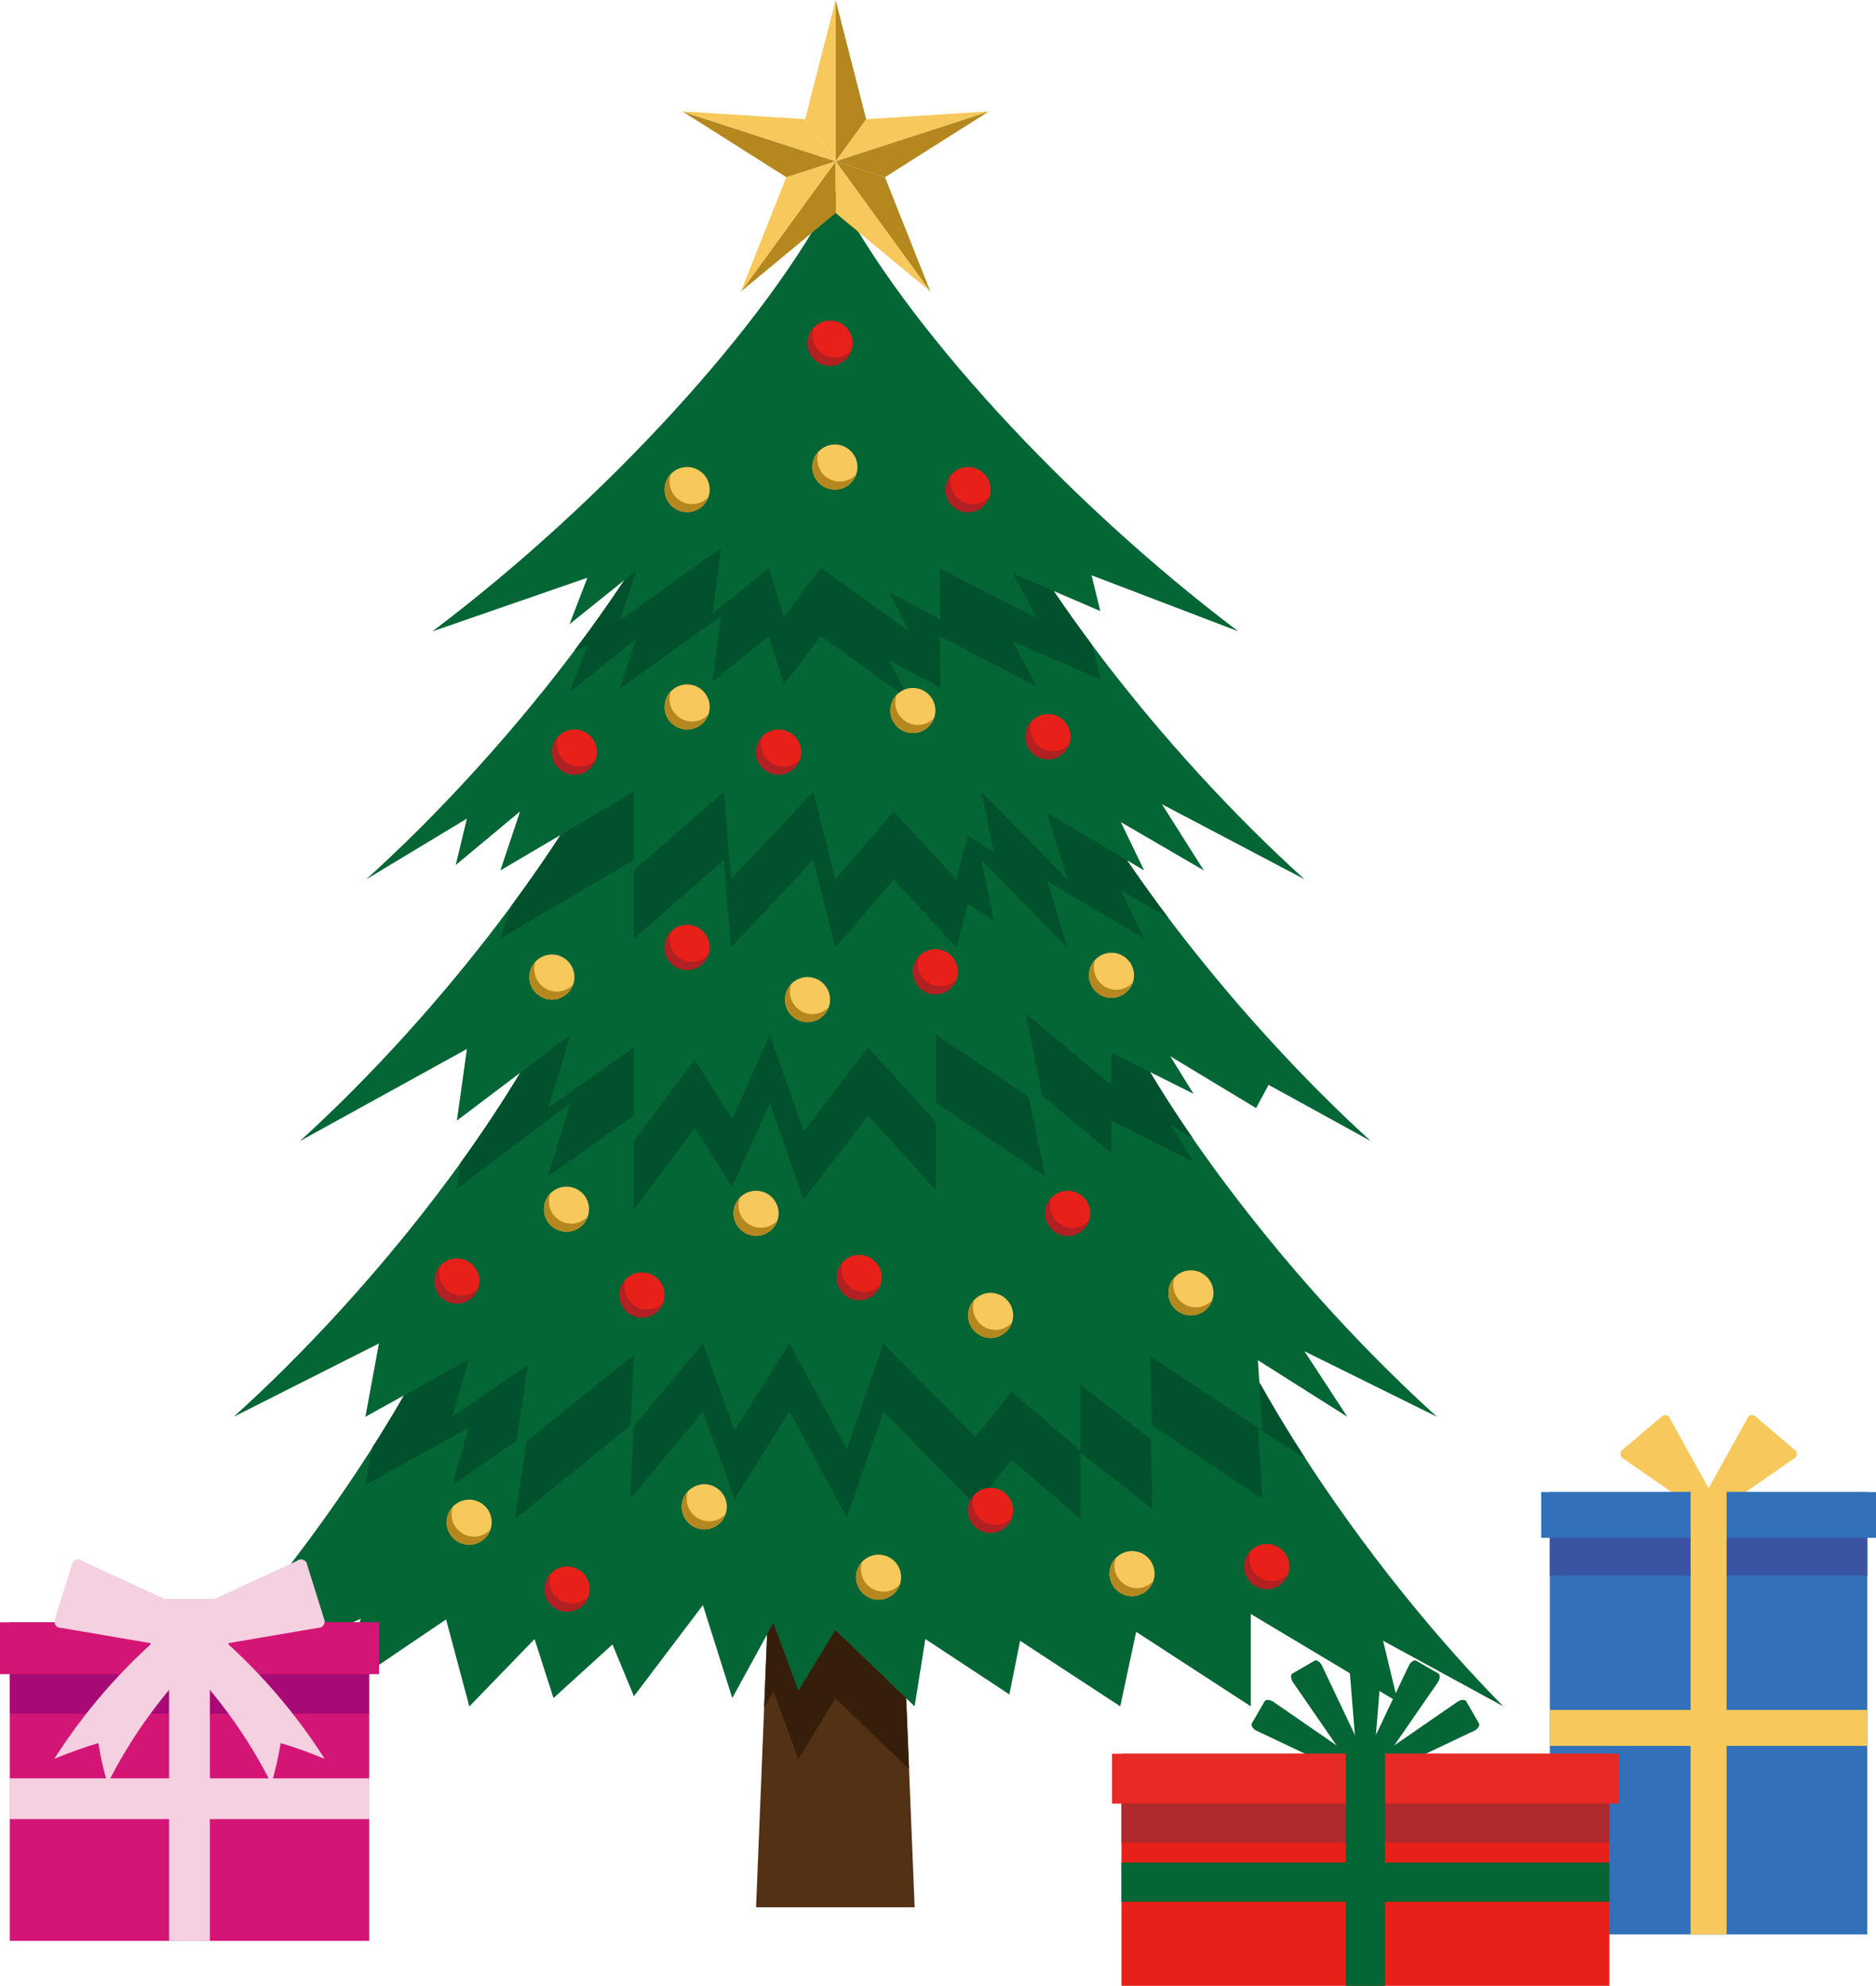
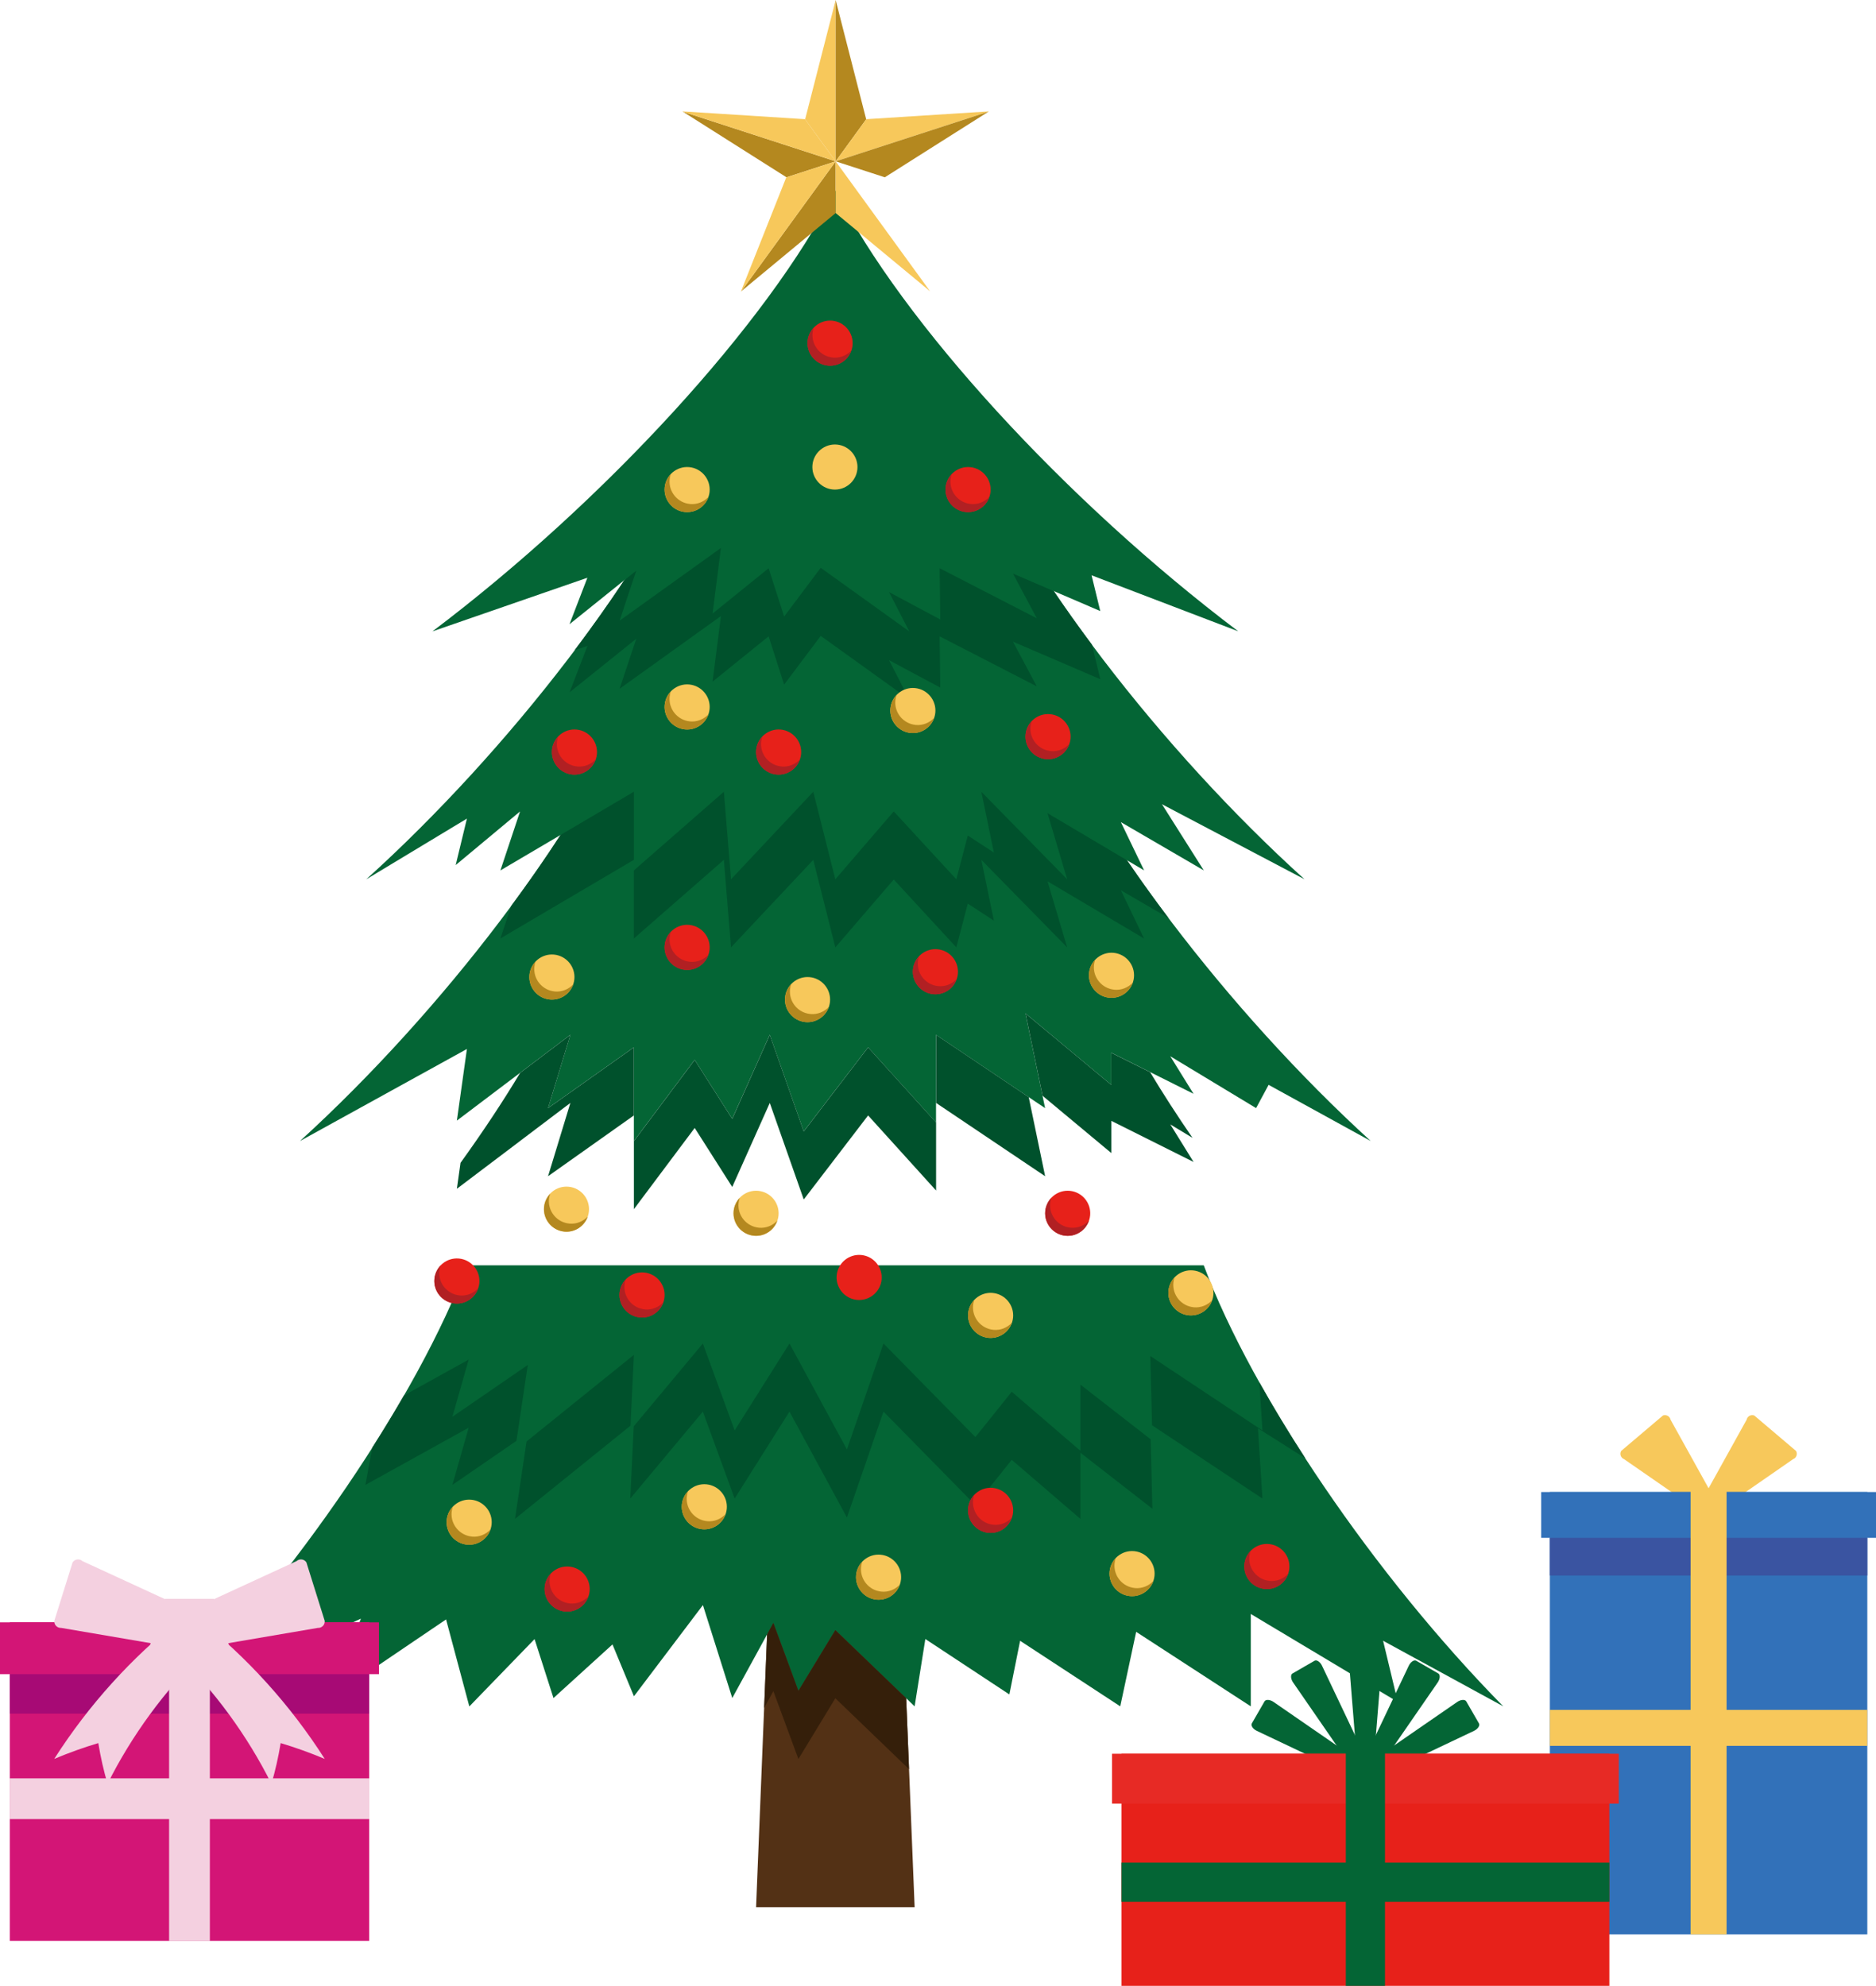
<svg xmlns="http://www.w3.org/2000/svg" id="a" viewBox="0 0 583.19 617.44">
  <defs>
    <style>.b{fill:#b12023;}.c{fill:#e72a25;}.d{fill:#d31576;}.e{fill:#e7211a;}.f{fill:#a70a75;}.g{fill:#ae2a2d;}.h{fill:#f4d0e0;}.i{fill:#3a54a1;}.j{fill:#f7c85b;}.k{fill:#533115;}.l{fill:#351f0a;}.m{fill:#046535;}.n{fill:#b4881f;}.o{fill:#3271b9;}.p{fill:#00512c;}</style>
  </defs>
  <polygon class="k" points="279.88 482.94 239.49 482.94 235.04 593 284.33 593 279.88 482.94" />
  <path class="m" d="M145.16,393.46c-15.42,41.13-53.38,96.76-93.09,137.1l60.13-27.29-9.63,24.7,36.1-24.46,7.23,27.05,20.28-20.94,5.88,18.34,18.34-16.68,6.67,16.12,21.44-28.35,9.13,28.9,12.78-23.35,7.78,21.12,11.49-18.9,24.64,23.72,3.33-20.94,26.12,17.23,3.34-16.68,31.13,20.38,4.95-23.16,35.63,23.16v-28.72l45.7,27.36-4.57-19.03,37.34,20.38c-39.7-40.35-77.67-95.97-93.09-137.1h-229.06Z" />
-   <path class="m" d="M177.32,303.4c-17.34,41.13-60.02,96.76-104.66,137.1l45.14-22.79-4.21,22.79,32.11-17.79-5.07,17.79,23.44-16.12-3.98,26.68,36.96-29.82-1.13,23.51,22.57-27.04,9.88,27.04,17.04-27.04,17.87,32.93,11.37-32.93,28.57,29.1,11.29-14.09,21.35,18.34v-20.57l22.39,17.43-.67-26.32,34.85,23.15-1.39-21.84,27.79,17.59-13.31-20.37,41.18,20.37c-44.64-40.35-87.32-95.97-104.66-137.1h-164.74Z" />
  <path class="m" d="M197.06,217.67c-17.2,41.13-59.53,96.76-103.81,137.1l51.9-28.62-3.12,22.27,35.28-26.68-6.94,22.79,26.68-18.9v29.14l18.9-25.25,11.67,18.34,11.67-26.12,10.56,30.02,20.01-26.12,21.12,23.35v-27.24l33.91,22.79-6.11-29.46,26.68,22.23v-10.01l25.57,12.78-7.23-11.67,26.68,16.12,3.89-7.23,31.74,17.46c-44.28-40.35-86.61-95.97-103.81-137.1h-125.25Z" />
  <path class="m" d="M300.87,136.28c17.34,41.13,60.02,96.76,104.66,137.1l-44.31-23.33,13,20.57-25.78-15.01,7.23,15.01-30.02-17.79,6.11,20.56-26.68-27.22,3.89,18.9-8.1-5.29-3.57,13.61-19.45-21.11-18.16,21.11-6.86-27.22-25.57,27.22-2.22-27.22-27.98,24.46v-24.46l-41.5,24.46,6.11-18.34-20.01,16.68,3.49-14.45-31.31,18.89c44.64-40.35,87.32-95.97,104.66-137.1h82.37Z" />
  <path class="m" d="M259.68,59.21c-20.75,41.13-71.83,96.76-125.25,137.1l48.17-16.68-5.56,14.45,20.75-16.68-5.19,15.56,31.5-22.6-2.59,20.38,17.42-14.08,4.82,15.01,11.38-15.15,27.53,19.78-6.3-12.23,15.93,8.52-.19-15.93,30.2,15.56-7.41-13.9,27.15,11.67-2.7-11.12,45.58,17.41c-53.42-40.35-104.5-95.97-125.25-137.1Z" />
  <polygon class="l" points="259.68 506.85 248.2 525.74 240.41 504.62 238.47 508.18 237.55 531.03 238.47 529.35 240.41 525.79 248.2 546.91 259.68 528.02 281.7 549.21 282.59 550.06 281.7 528.03 259.68 506.85" />
  <path class="p" d="M392.44,444.76l-34.85-23.15.55,21.53,34.31,22.79-.95-14.94-.44-6.9,14.72,9.31c-5.15-7.95-9.95-15.85-14.28-23.59l.95,14.94Z" />
  <polygon class="p" points="335.86 451.07 314.52 432.72 303.22 446.81 274.65 417.72 263.28 450.65 245.42 417.72 228.38 444.76 218.5 417.72 197.01 443.46 195.93 465.93 218.5 438.89 228.38 465.93 245.42 438.89 263.28 471.82 274.65 438.89 303.22 467.99 314.52 453.89 335.86 472.24 335.86 451.67 358.25 469.1 357.7 447.5 335.86 430.5 335.86 451.07" />
  <polygon class="p" points="163.69 448.17 160.1 472.24 196 443.27 197.06 421.25 163.69 448.17" />
  <path class="p" d="M125.58,455.04l20.12-11.15-5.07,17.79,19.92-13.7,3.52-23.59-23.44,16.12,5.07-17.79-20.12,11.15c-3.08,5.35-6.38,10.77-9.85,16.22l-2.14,11.59,11.99-6.64Z" />
  <polygon class="p" points="249.86 351.77 239.3 321.75 227.63 347.88 215.96 329.53 197.06 354.78 197.06 375.95 215.96 350.7 227.63 369.05 239.3 342.92 249.86 372.94 269.87 346.81 291 370.16 291 348.99 269.87 325.64 249.86 351.77" />
  <polygon class="p" points="291 342.92 324.9 365.71 319.8 341.11 291 321.75 291 342.92" />
  <path class="p" d="M345.47,327.31v10.01l-26.68-22.23,5.31,25.6,21.37,17.81v-10.01l12.07,6.03,13.5,6.75-7.23-11.67,6.9,4.17c-4.76-6.91-9.17-13.74-13.17-20.41l-12.07-6.03Z" />
  <path class="p" d="M161.7,354.73l15.61-11.81-6.94,22.79,26.68-18.9v-21.17l-26.68,18.9,6.94-22.79-15.61,11.81c-5.46,9.11-11.71,18.51-18.54,27.99l-1.13,8.06,19.67-14.87Z" />
  <path class="p" d="M325.64,252.83l6.11,20.56-26.68-27.22,3.89,18.9-8.1-5.29-3.57,13.61-19.45-21.11-18.16,21.11-6.86-27.22-25.57,27.22-2.22-27.22-27.98,24.46v21.17l27.98-24.46,2.22,27.22,25.57-27.22,6.86,27.22,18.16-21.11,19.45,21.11,3.57-13.61,8.1,5.29-3.89-18.9,26.68,27.22-6.11-20.55,24.7,14.64,5.32,3.15-7.23-15.01,14.78,8.6c-4.51-5.99-8.82-11.98-12.87-17.92l-24.7-14.64Z" />
  <path class="p" d="M174.27,280.76l22.79-13.43v-21.17l-22.79,13.43c-4.71,7.27-9.86,14.66-15.34,22.07l-3.38,10.13,18.71-11.03Z" />
  <path class="p" d="M177.05,215.26l16.98-13.64,3.77-3.03-5.19,15.56,31.5-22.6-2.59,20.38,17.42-14.08,4.82,15.01,11.38-15.15,27.53,19.78-6.3-12.23,15.93,8.52-.19-15.93,30.2,15.56-7.41-13.9,12.69,5.45,14.47,6.22-2.61-10.74c-4.16-5.57-8.13-11.14-11.86-16.65l-12.69-5.45,7.41,13.9-30.2-15.56.19,15.93-15.93-8.52,6.3,12.23-27.53-19.78-11.38,15.15-4.82-15.01-17.42,14.08,2.59-20.38-31.5,22.6,5.19-15.56-3.77,3.03c-4.76,7.18-9.94,14.46-15.42,21.75l4.01-1.39-5.56,14.45Z" />
  <path class="j" d="M152.83,473.93c.36-3.85-2.47-7.27-6.32-7.64-3.85-.36-7.27,2.47-7.64,6.32s2.47,7.27,6.32,7.64c3.85.36,7.27-2.47,7.64-6.32Z" />
  <path class="n" d="M146.72,477.75c-3.85-.36-6.69-3.78-6.32-7.64.05-.57.19-1.11.37-1.63-1.04,1.1-1.75,2.52-1.9,4.14-.36,3.85,2.47,7.27,6.32,7.64,3.28.31,6.23-1.71,7.26-4.69-1.43,1.51-3.5,2.4-5.73,2.19Z" />
  <path class="j" d="M183.08,376.61c.36-3.85-2.47-7.27-6.32-7.64-3.85-.36-7.27,2.47-7.64,6.32-.36,3.85,2.47,7.27,6.32,7.64,3.85.36,7.27-2.47,7.64-6.32Z" />
  <path class="n" d="M176.98,380.43c-3.85-.36-6.69-3.78-6.32-7.64.05-.57.19-1.11.37-1.63-1.04,1.1-1.75,2.52-1.9,4.14-.36,3.85,2.47,7.27,6.32,7.64,3.28.31,6.23-1.71,7.26-4.69-1.43,1.51-3.5,2.4-5.73,2.19Z" />
  <path class="j" d="M178.55,304.44c.36-3.85-2.47-7.27-6.32-7.64-3.85-.36-7.27,2.47-7.64,6.32-.36,3.85,2.47,7.27,6.32,7.64,3.85.36,7.27-2.47,7.64-6.32Z" />
  <path class="n" d="M172.44,308.26c-3.85-.36-6.69-3.78-6.32-7.64.05-.57.19-1.11.37-1.63-1.04,1.1-1.75,2.52-1.9,4.14-.36,3.85,2.47,7.27,6.32,7.64,3.28.31,6.23-1.71,7.26-4.69-1.43,1.51-3.5,2.4-5.73,2.19Z" />
  <path class="j" d="M220.59,220.46c.36-3.85-2.47-7.27-6.32-7.64-3.85-.36-7.27,2.47-7.64,6.32-.36,3.85,2.47,7.27,6.32,7.64,3.85.36,7.27-2.47,7.64-6.32Z" />
  <path class="n" d="M214.49,224.29c-3.85-.36-6.69-3.78-6.32-7.64.05-.57.19-1.11.37-1.63-1.04,1.1-1.75,2.52-1.9,4.14-.36,3.85,2.47,7.27,6.32,7.64,3.28.31,6.23-1.71,7.26-4.69-1.43,1.51-3.5,2.4-5.73,2.19Z" />
  <path class="j" d="M220.59,152.88c.36-3.85-2.47-7.27-6.32-7.64-3.85-.36-7.27,2.47-7.64,6.32-.36,3.85,2.47,7.27,6.32,7.64,3.85.36,7.27-2.47,7.64-6.32Z" />
  <path class="n" d="M214.49,156.7c-3.85-.36-6.69-3.78-6.32-7.64.05-.57.19-1.11.37-1.63-1.04,1.1-1.75,2.52-1.9,4.14-.36,3.85,2.47,7.27,6.32,7.64,3.28.31,6.23-1.71,7.26-4.69-1.43,1.51-3.5,2.4-5.73,2.19Z" />
  <path class="j" d="M266.53,145.87c.36-3.85-2.47-7.27-6.32-7.64-3.85-.36-7.27,2.47-7.64,6.32-.36,3.85,2.47,7.27,6.32,7.64,3.85.36,7.27-2.47,7.64-6.32Z" />
-   <path class="n" d="M260.42,149.69c-3.85-.36-6.69-3.78-6.32-7.64.05-.57.19-1.11.37-1.63-1.04,1.1-1.75,2.52-1.9,4.14-.36,3.85,2.47,7.27,6.32,7.64,3.28.31,6.23-1.71,7.26-4.69-1.43,1.51-3.5,2.4-5.73,2.19Z" />
+   <path class="n" d="M260.42,149.69Z" />
  <path class="j" d="M290.76,221.57c.36-3.85-2.47-7.27-6.32-7.64-3.85-.36-7.27,2.47-7.64,6.32s2.47,7.27,6.32,7.64c3.85.36,7.27-2.47,7.64-6.32Z" />
  <path class="n" d="M284.66,225.39c-3.85-.36-6.69-3.78-6.32-7.64.05-.57.19-1.11.37-1.63-1.04,1.1-1.75,2.52-1.9,4.14-.36,3.85,2.47,7.27,6.32,7.64,3.28.31,6.23-1.71,7.26-4.69-1.43,1.51-3.5,2.4-5.73,2.19Z" />
  <path class="j" d="M258.02,311.45c.36-3.85-2.47-7.27-6.32-7.64-3.85-.36-7.27,2.47-7.64,6.32-.36,3.85,2.47,7.27,6.32,7.64,3.85.36,7.27-2.47,7.64-6.32Z" />
  <path class="n" d="M251.91,315.27c-3.85-.36-6.69-3.78-6.32-7.64.05-.57.19-1.11.37-1.63-1.04,1.1-1.75,2.52-1.9,4.14-.36,3.85,2.47,7.27,6.32,7.64,3.28.31,6.23-1.71,7.26-4.69-1.43,1.51-3.5,2.4-5.73,2.19Z" />
  <path class="j" d="M352.51,303.89c.36-3.85-2.47-7.27-6.32-7.64-3.85-.36-7.27,2.47-7.64,6.32-.36,3.85,2.47,7.27,6.32,7.64,3.85.36,7.27-2.47,7.64-6.32Z" />
  <path class="n" d="M346.4,307.71c-3.85-.36-6.69-3.78-6.32-7.64.05-.57.19-1.11.37-1.63-1.04,1.1-1.75,2.52-1.9,4.14-.36,3.85,2.47,7.27,6.32,7.64,3.28.31,6.23-1.71,7.26-4.69-1.43,1.51-3.5,2.4-5.73,2.19Z" />
  <path class="e" d="M183.29,494.72c.36-3.85-2.47-7.27-6.32-7.64-3.85-.36-7.27,2.47-7.64,6.32-.36,3.85,2.47,7.27,6.32,7.64,3.85.36,7.27-2.47,7.64-6.32Z" />
  <path class="b" d="M177.18,498.54c-3.85-.36-6.69-3.78-6.32-7.64.05-.57.19-1.11.37-1.63-1.04,1.1-1.75,2.52-1.9,4.14-.36,3.85,2.47,7.27,6.32,7.64,3.28.31,6.23-1.71,7.26-4.69-1.43,1.51-3.5,2.4-5.73,2.19Z" />
  <path class="e" d="M206.57,403.28c.36-3.85-2.47-7.27-6.32-7.64-3.85-.36-7.27,2.47-7.64,6.32-.36,3.85,2.47,7.27,6.32,7.64s7.27-2.47,7.64-6.32Z" />
  <path class="b" d="M200.46,407.11c-3.85-.36-6.69-3.78-6.32-7.64.05-.57.19-1.11.37-1.63-1.04,1.1-1.75,2.52-1.9,4.14-.36,3.85,2.47,7.27,6.32,7.64,3.28.31,6.23-1.71,7.26-4.69-1.43,1.51-3.5,2.4-5.73,2.19Z" />
  <path class="e" d="M149.01,398.94c.36-3.85-2.47-7.27-6.32-7.64-3.85-.36-7.27,2.47-7.64,6.32-.36,3.85,2.47,7.27,6.32,7.64,3.85.36,7.27-2.47,7.64-6.32Z" />
  <path class="b" d="M142.9,402.77c-3.85-.36-6.69-3.78-6.32-7.64.05-.57.19-1.11.37-1.63-1.04,1.1-1.75,2.52-1.9,4.14-.36,3.85,2.47,7.27,6.32,7.64,3.28.31,6.23-1.71,7.26-4.69-1.43,1.51-3.5,2.4-5.73,2.19Z" />
  <path class="e" d="M220.59,295.21c.36-3.85-2.47-7.27-6.32-7.64-3.85-.36-7.27,2.47-7.64,6.32-.36,3.85,2.47,7.27,6.32,7.64,3.85.36,7.27-2.47,7.64-6.32Z" />
  <path class="b" d="M214.49,299.03c-3.85-.36-6.69-3.78-6.32-7.64.05-.57.19-1.11.37-1.63-1.04,1.1-1.75,2.52-1.9,4.14-.36,3.85,2.47,7.27,6.32,7.64,3.28.31,6.23-1.71,7.26-4.69-1.43,1.51-3.5,2.4-5.73,2.19Z" />
  <path class="e" d="M185.56,234.48c.36-3.85-2.47-7.27-6.32-7.64-3.85-.36-7.27,2.47-7.64,6.32-.36,3.85,2.47,7.27,6.32,7.64,3.85.36,7.27-2.47,7.64-6.32Z" />
  <path class="b" d="M179.45,238.31c-3.85-.36-6.69-3.78-6.32-7.64.05-.57.19-1.11.37-1.63-1.04,1.1-1.75,2.52-1.9,4.14-.36,3.85,2.47,7.27,6.32,7.64,3.28.31,6.23-1.71,7.26-4.69-1.43,1.51-3.5,2.4-5.73,2.19Z" />
  <path class="e" d="M265.03,107.35c.36-3.85-2.47-7.27-6.32-7.64-3.85-.36-7.27,2.47-7.64,6.32-.36,3.85,2.47,7.27,6.32,7.64s7.27-2.47,7.64-6.32Z" />
  <path class="b" d="M258.92,111.17c-3.85-.36-6.69-3.78-6.32-7.64.05-.57.19-1.11.37-1.63-1.04,1.1-1.75,2.52-1.9,4.14-.36,3.85,2.47,7.27,6.32,7.64,3.28.31,6.23-1.71,7.26-4.69-1.43,1.51-3.5,2.4-5.73,2.19Z" />
  <path class="e" d="M307.92,152.88c.36-3.85-2.47-7.27-6.32-7.64-3.85-.36-7.27,2.47-7.64,6.32-.36,3.85,2.47,7.27,6.32,7.64,3.85.36,7.27-2.47,7.64-6.32Z" />
  <path class="b" d="M301.81,156.7c-3.85-.36-6.69-3.78-6.32-7.64.05-.57.19-1.11.37-1.63-1.04,1.1-1.75,2.52-1.9,4.14-.36,3.85,2.47,7.27,6.32,7.64,3.28.31,6.23-1.71,7.26-4.69-1.43,1.51-3.5,2.4-5.73,2.19Z" />
  <path class="e" d="M249.03,234.48c.36-3.85-2.47-7.27-6.32-7.64-3.85-.36-7.27,2.47-7.64,6.32-.36,3.85,2.47,7.27,6.32,7.64,3.85.36,7.27-2.47,7.64-6.32Z" />
  <path class="b" d="M242.93,238.31c-3.85-.36-6.69-3.78-6.32-7.64.05-.57.19-1.11.37-1.63-1.04,1.1-1.75,2.52-1.9,4.14-.36,3.85,2.47,7.27,6.32,7.64,3.28.31,6.23-1.71,7.26-4.69-1.43,1.51-3.5,2.4-5.73,2.19Z" />
  <path class="e" d="M332.78,229.69c.36-3.85-2.47-7.27-6.32-7.64-3.85-.36-7.27,2.47-7.64,6.32-.36,3.85,2.47,7.27,6.32,7.64,3.85.36,7.27-2.47,7.64-6.32Z" />
  <path class="b" d="M326.67,233.52c-3.85-.36-6.69-3.78-6.32-7.64.05-.57.19-1.11.37-1.63-1.04,1.1-1.75,2.52-1.9,4.14-.36,3.85,2.47,7.27,6.32,7.64,3.28.31,6.23-1.71,7.26-4.69-1.43,1.51-3.5,2.4-5.73,2.19Z" />
  <path class="e" d="M274.06,397.84c.36-3.85-2.47-7.27-6.32-7.64-3.85-.36-7.27,2.47-7.64,6.32-.36,3.85,2.47,7.27,6.32,7.64,3.85.36,7.27-2.47,7.64-6.32Z" />
-   <path class="b" d="M267.95,401.66c-3.85-.36-6.69-3.78-6.32-7.64.05-.57.19-1.11.37-1.63-1.04,1.1-1.75,2.52-1.9,4.14-.36,3.85,2.47,7.27,6.32,7.64,3.28.31,6.23-1.71,7.26-4.69-1.43,1.51-3.5,2.4-5.73,2.19Z" />
  <path class="e" d="M297.77,302.78c.36-3.85-2.47-7.27-6.32-7.64-3.85-.36-7.27,2.47-7.64,6.32-.36,3.85,2.47,7.27,6.32,7.64,3.85.36,7.27-2.47,7.64-6.32Z" />
  <path class="b" d="M291.67,306.6c-3.85-.36-6.69-3.78-6.32-7.64.05-.57.19-1.11.37-1.63-1.04,1.1-1.75,2.52-1.9,4.14-.36,3.85,2.47,7.27,6.32,7.64,3.28.31,6.23-1.71,7.26-4.69-1.43,1.51-3.5,2.4-5.73,2.19Z" />
  <path class="e" d="M338.89,377.89c.36-3.85-2.47-7.27-6.32-7.64-3.85-.36-7.27,2.47-7.64,6.32-.36,3.85,2.47,7.27,6.32,7.64,3.85.36,7.27-2.47,7.64-6.32Z" />
  <path class="b" d="M332.79,381.71c-3.85-.36-6.69-3.78-6.32-7.64.05-.57.19-1.11.37-1.63-1.04,1.1-1.75,2.52-1.9,4.14-.36,3.85,2.47,7.27,6.32,7.64,3.28.31,6.23-1.71,7.26-4.69-1.43,1.51-3.5,2.4-5.73,2.19Z" />
  <path class="j" d="M280.1,491.03c.36-3.85-2.47-7.27-6.32-7.64-3.85-.36-7.27,2.47-7.64,6.32-.36,3.85,2.47,7.27,6.32,7.64,3.85.36,7.27-2.47,7.64-6.32Z" />
  <path class="n" d="M274,494.86c-3.85-.36-6.69-3.78-6.32-7.64.05-.57.19-1.11.37-1.63-1.04,1.1-1.75,2.52-1.9,4.14-.36,3.85,2.47,7.27,6.32,7.64,3.28.31,6.23-1.71,7.26-4.69-1.43,1.51-3.5,2.4-5.73,2.19Z" />
  <path class="e" d="M314.93,470.25c.36-3.85-2.47-7.27-6.32-7.64-3.85-.36-7.27,2.47-7.64,6.32-.36,3.85,2.47,7.27,6.32,7.64,3.85.36,7.27-2.47,7.64-6.32Z" />
  <path class="b" d="M308.82,474.07c-3.85-.36-6.69-3.78-6.32-7.64.05-.57.19-1.11.37-1.63-1.04,1.1-1.75,2.52-1.9,4.14-.36,3.85,2.47,7.27,6.32,7.64,3.28.31,6.23-1.71,7.26-4.69-1.43,1.51-3.5,2.4-5.73,2.19Z" />
  <path class="e" d="M400.81,487.71c.36-3.85-2.47-7.27-6.32-7.64-3.85-.36-7.27,2.47-7.64,6.32-.36,3.85,2.47,7.27,6.32,7.64s7.27-2.47,7.64-6.32Z" />
  <path class="b" d="M394.7,491.53c-3.85-.36-6.69-3.78-6.32-7.64.05-.57.19-1.11.37-1.63-1.04,1.1-1.75,2.52-1.9,4.14-.36,3.85,2.47,7.27,6.32,7.64,3.28.31,6.23-1.71,7.26-4.69-1.43,1.51-3.5,2.4-5.73,2.19Z" />
  <path class="j" d="M358.9,489.92c.36-3.85-2.47-7.27-6.32-7.64-3.85-.36-7.27,2.47-7.64,6.32-.36,3.85,2.47,7.27,6.32,7.64,3.85.36,7.27-2.47,7.64-6.32Z" />
  <path class="n" d="M352.8,493.75c-3.85-.36-6.69-3.78-6.32-7.64.05-.57.19-1.11.37-1.63-1.04,1.1-1.75,2.52-1.9,4.14-.36,3.85,2.47,7.27,6.32,7.64,3.28.31,6.23-1.71,7.26-4.69-1.43,1.51-3.5,2.4-5.73,2.19Z" />
  <path class="j" d="M225.93,469.14c.36-3.85-2.47-7.27-6.32-7.64-3.85-.36-7.27,2.47-7.64,6.32-.36,3.85,2.47,7.27,6.32,7.64,3.85.36,7.27-2.47,7.64-6.32Z" />
  <path class="n" d="M219.82,472.96c-3.85-.36-6.69-3.78-6.32-7.64.05-.57.19-1.11.37-1.63-1.04,1.1-1.75,2.52-1.9,4.14-.36,3.85,2.47,7.27,6.32,7.64,3.28.31,6.23-1.71,7.26-4.69-1.43,1.51-3.5,2.4-5.73,2.19Z" />
  <path class="j" d="M242.02,377.89c.36-3.85-2.47-7.27-6.32-7.64-3.85-.36-7.27,2.47-7.64,6.32-.36,3.85,2.47,7.27,6.32,7.64,3.85.36,7.27-2.47,7.64-6.32Z" />
  <path class="n" d="M235.91,381.71c-3.85-.36-6.69-3.78-6.32-7.64.05-.57.19-1.11.37-1.63-1.04,1.1-1.75,2.52-1.9,4.14-.36,3.85,2.47,7.27,6.32,7.64,3.28.31,6.23-1.71,7.26-4.69-1.43,1.51-3.5,2.4-5.73,2.19Z" />
  <path class="j" d="M314.93,409.64c.36-3.85-2.47-7.27-6.32-7.64-3.85-.36-7.27,2.47-7.64,6.32-.36,3.85,2.47,7.27,6.32,7.64,3.85.36,7.27-2.47,7.64-6.32Z" />
  <path class="n" d="M308.82,413.46c-3.85-.36-6.69-3.78-6.32-7.64.05-.57.19-1.11.37-1.63-1.04,1.1-1.75,2.52-1.9,4.14-.36,3.85,2.47,7.27,6.32,7.64,3.28.31,6.23-1.71,7.26-4.69-1.43,1.51-3.5,2.4-5.73,2.19Z" />
  <path class="j" d="M377.2,402.63c.36-3.85-2.47-7.27-6.32-7.64-3.85-.36-7.27,2.47-7.64,6.32-.36,3.85,2.47,7.27,6.32,7.64,3.85.36,7.27-2.47,7.64-6.32Z" />
  <path class="n" d="M371.09,406.45c-3.85-.36-6.69-3.78-6.32-7.64.05-.57.19-1.11.37-1.63-1.04,1.1-1.75,2.52-1.9,4.14-.36,3.85,2.47,7.27,6.32,7.64,3.28.31,6.23-1.71,7.26-4.69-1.43,1.51-3.5,2.4-5.73,2.19Z" />
  <polygon class="n" points="212.29 34.73 244.44 55.09 244.42 55.15 259.78 50.16 212.29 34.73" />
  <polygon class="j" points="259.78 0 250.3 37.06 250.26 37.06 259.78 50.16 259.78 0" />
  <polygon class="j" points="250.26 37.06 212.12 34.63 212.29 34.73 259.78 50.16 250.26 37.06" />
  <polygon class="n" points="269.3 37.06 269.26 37.06 259.78 0 259.78 0 259.78 50.16 269.3 37.06" />
  <polygon class="j" points="307.27 34.73 307.44 34.63 269.3 37.06 259.78 50.16 307.27 34.73" />
  <polygon class="n" points="230.42 90.57 259.78 66.24 259.78 50.16 230.42 90.57" />
-   <polygon class="n" points="289.14 90.57 289.23 90.65 275.14 55.15 259.78 50.16 289.14 90.57" />
  <polygon class="j" points="244.42 55.15 230.32 90.65 230.42 90.57 259.78 50.16 244.42 55.15" />
  <polygon class="n" points="307.27 34.73 259.78 50.16 275.14 55.15 275.12 55.09 307.27 34.73" />
  <polygon class="j" points="259.78 66.24 259.78 66.24 289.14 90.57 259.78 50.16 259.78 66.24" />
  <rect class="d" x="3.06" y="504.41" width="111.7" height="99.03" />
  <rect class="d" y="504.41" width="117.81" height="16.12" />
  <rect class="f" x="3.06" y="520.53" width="111.7" height="12.27" />
  <rect class="h" x="3.06" y="552.92" width="111.7" height="12.67" />
  <rect class="h" x="9.39" y="547.59" width="99.03" height="12.67" transform="translate(612.83 495.02) rotate(90)" />
  <path class="h" d="M55.35,499.07l-29.73-13.7c-.92-.84-2.37-.65-3.05.4l-5.69,18.17c-.12,1.24.9,2.28,2.14,2.2l33.38,5.7,2.93-12.77Z" />
  <path class="h" d="M62.47,499.07l29.73-13.7c.92-.84,2.37-.65,3.05.4l5.69,18.17c.12,1.24-.9,2.28-2.14,2.2l-33.38,5.7-2.93-12.77Z" />
  <path class="h" d="M16.87,546.87c4.61-1.93,9.18-3.57,13.69-4.91.72,4.41,1.68,8.63,2.87,12.66,7.5-15,17.74-29.04,30.21-41.17-2.49-3.38-4.97-6.76-7.46-10.14-15.17,11.96-28.59,26.74-39.32,43.56Z" />
  <path class="h" d="M100.94,546.87c-4.61-1.93-9.18-3.57-13.69-4.91-.72,4.41-1.68,8.63-2.87,12.66-7.5-15-17.74-29.04-30.21-41.17,2.49-3.38,4.97-6.76,7.46-10.14,15.17,11.96,28.59,26.74,39.32,43.56Z" />
  <polygon class="h" points="58.91 518.52 71.15 511.49 66.47 497.09 51.34 497.09 46.66 511.49 58.91 518.52" />
  <path class="j" d="M528.94,466.71l14.03-25.29c.22-1.08,1.35-1.7,2.38-1.31l12.97,11c.56.95.13,2.17-.89,2.56l-24.59,17.04-3.89-4.01Z" />
  <path class="j" d="M533.36,466.71l-14.03-25.29c-.22-1.08-1.35-1.7-2.38-1.31l-12.97,11c-.56.95-.13,2.17.89,2.56l24.59,17.04,3.89-4.01Z" />
  <rect class="o" x="481.8" y="463.9" width="98.69" height="137.55" />
  <rect class="o" x="479.1" y="463.9" width="104.09" height="14.24" />
  <rect class="i" x="481.8" y="478.14" width="98.69" height="11.72" />
  <rect class="j" x="481.8" y="531.63" width="98.69" height="11.19" />
  <rect class="j" x="462.18" y="526.88" width="137.94" height="11.19" transform="translate(1063.62 1.33) rotate(90)" />
  <path class="m" d="M427.16,546.64h-5.39l-2.5-30.98c-.11-1.31.48-2.49,1.24-2.49h7.9c.76,0,1.35,1.17,1.24,2.49l-2.5,30.98Z" />
  <path class="m" d="M424.29,545.97l-4.67,2.7-17.65-25.58c-.75-1.09-.83-2.4-.17-2.78l6.85-3.95c.66-.38,1.76.34,2.32,1.53l13.33,28.08Z" />
  <path class="m" d="M421.47,546.81l-2.7,4.67-28.08-13.33c-1.19-.57-1.92-1.66-1.53-2.32l3.95-6.85c.38-.66,1.69-.58,2.78.17l25.58,17.65Z" />
  <path class="m" d="M427.45,546.81l2.7,4.67,28.08-13.33c1.19-.57,1.92-1.66,1.53-2.32l-3.95-6.85c-.38-.66-1.69-.58-2.78.17l-25.58,17.65Z" />
  <path class="m" d="M424.63,545.97l4.67,2.7,17.65-25.58c.75-1.09.83-2.4.17-2.78l-6.85-3.95c-.66-.38-1.76.34-2.32,1.53l-13.33,28.08Z" />
  <rect class="e" x="348.63" y="545.27" width="151.67" height="72.17" />
  <rect class="c" x="345.69" y="545.27" width="157.54" height="15.5" />
-   <rect class="g" x="348.63" y="560.77" width="151.67" height="12.09" />
  <rect class="m" x="348.63" y="579.11" width="151.67" height="12.18" />
  <rect class="m" x="388.16" y="575.05" width="72.6" height="12.18" transform="translate(1005.6 156.68) rotate(90)" />
</svg>